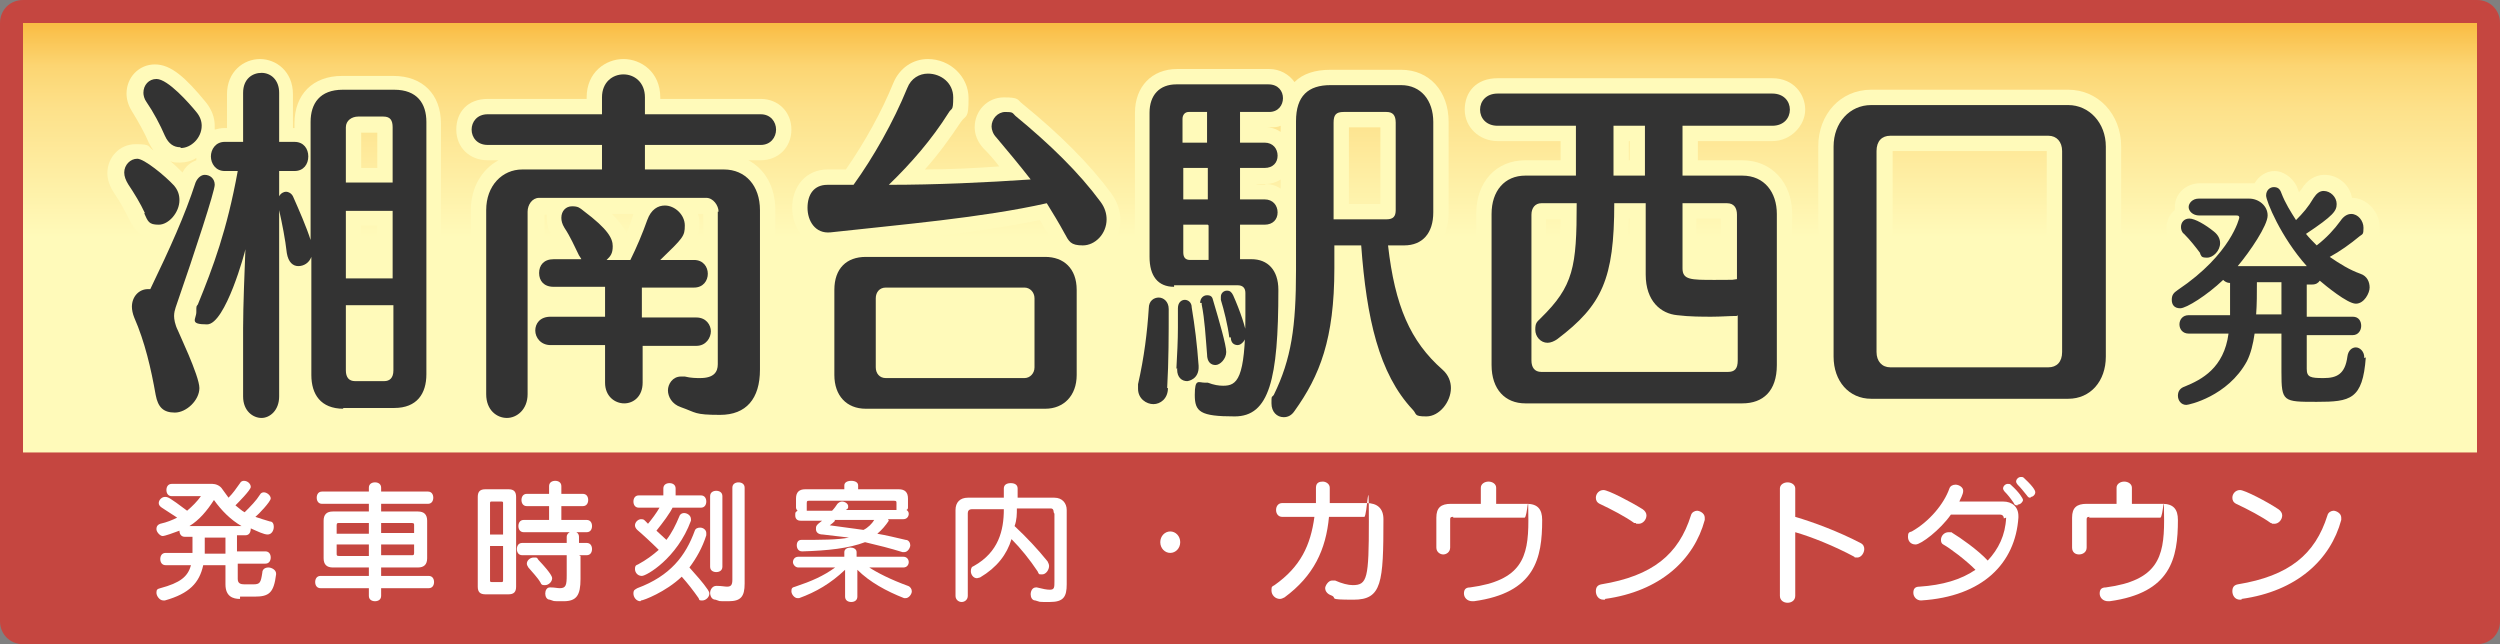
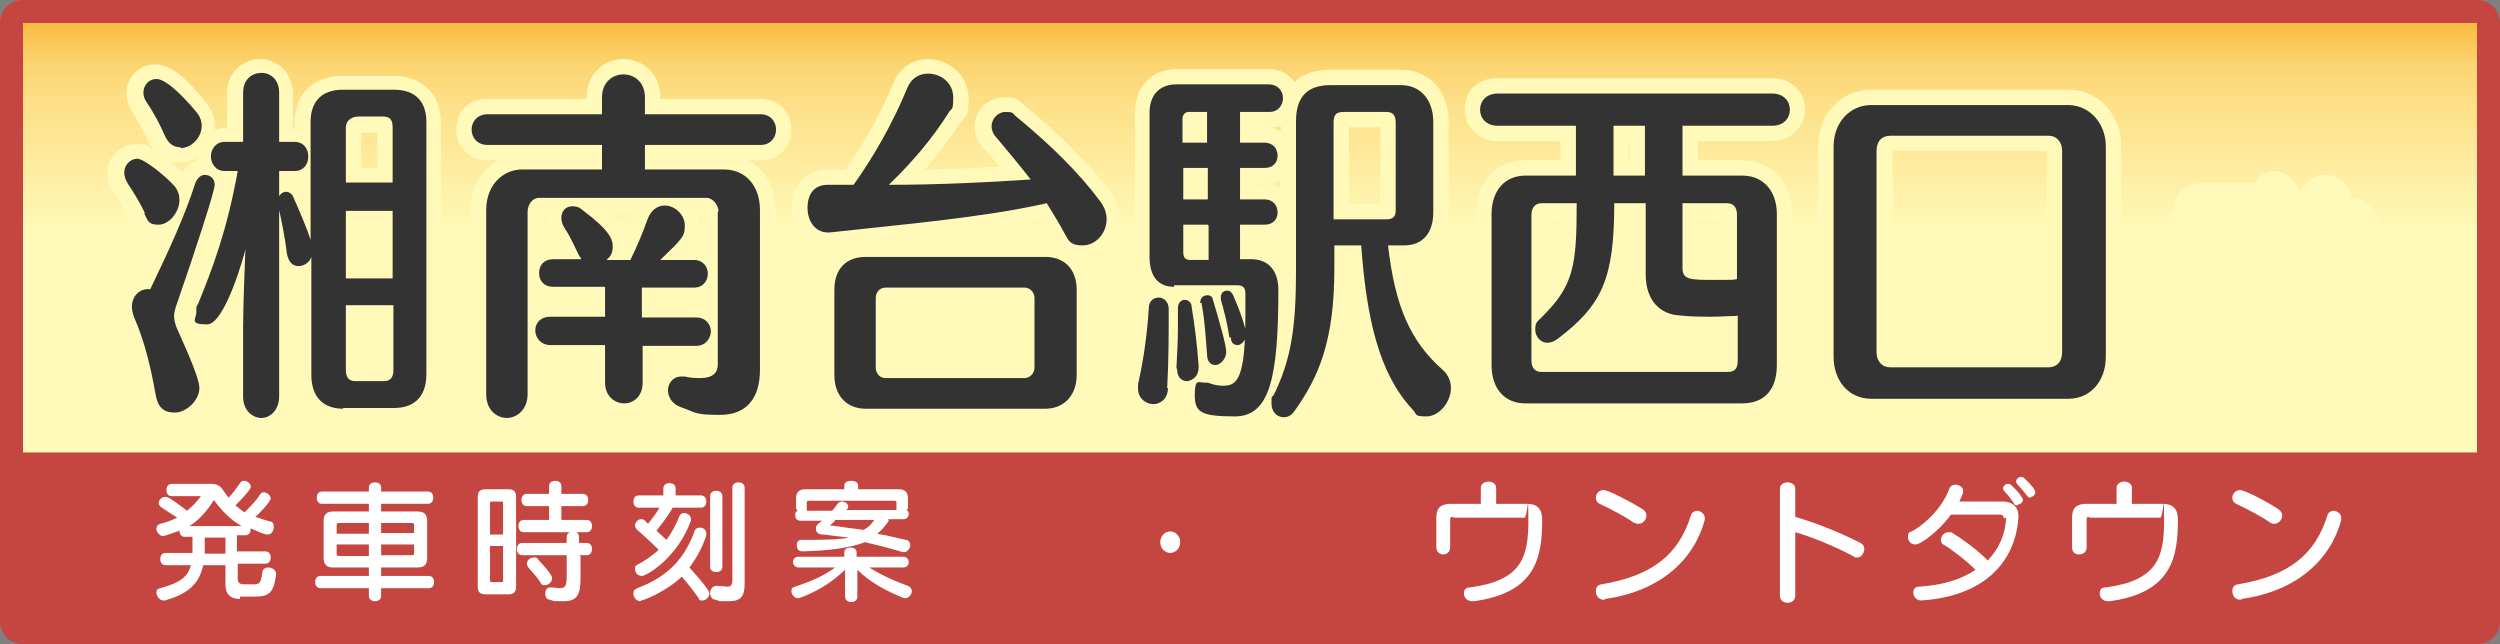
<svg xmlns="http://www.w3.org/2000/svg" id="_レイヤー_1" data-name=" レイヤー 1" version="1.1" viewBox="0 0 326 84">
  <rect x="0" y="0" width="326" height="84" fill="#808080" stroke="none" />
  <defs>
    <style>
      .cls-1 {
        fill: #c54640;
      }

      .cls-1, .cls-2, .cls-3, .cls-4, .cls-5 {
        stroke-width: 0px;
      }

      .cls-2 {
        fill: #fffaba;
      }

      .cls-3 {
        fill: url(#_名称未設定グラデーション);
      }

      .cls-4 {
        fill: #333;
      }

      .cls-5 {
        fill: #fff;
      }
    </style>
    <linearGradient id="_名称未設定グラデーション" data-name="名称未設定グラデーション" x1="163" y1="53" x2="163" y2="80.9" gradientTransform="translate(0 83.9) scale(1 -1)" gradientUnits="userSpaceOnUse">
      <stop offset="0" stop-color="#fffaba" />
      <stop offset=".6" stop-color="#fde18a" />
      <stop offset=".8" stop-color="#fcd572" />
      <stop offset="1" stop-color="#f9bc43" />
    </linearGradient>
  </defs>
  <rect class="cls-2" x="3" y="3" width="320" height="78" />
  <rect class="cls-3" x="3" y="3" width="320" height="27.9" />
  <g>
    <path class="cls-2" d="M34.1,56.5c-2.1,0-4.4-1.7-4.4-4.8v-8.7c-1,1.1-1.9,1.3-2.6,1.3s-.8,0-1.2-.2c1.5,3.4,2.1,5.3,2.1,6.5,0,3.2-2.7,5.2-5.2,5.2s-4-1.5-4.4-3.9c-.7-4.1-1.5-7-2.7-9.7-.3-.7-.5-1.4-.5-2.2,0-2,1.2-3.6,2.9-4.1.8-1.7,1.5-3.2,2.2-4.6-1.5-.1-2.7-1.1-3.4-2.6-.6-1.2-1.3-2.5-2-3.5-.6-.9-.9-1.8-.9-2.6,0-2.1,1.6-3.8,3.7-3.8s1.5.3,2.3.8c-.2-.3-.4-.6-.6-1-.5-1.2-1.4-2.8-2.2-4.1-.5-.8-.7-1.6-.7-2.3,0-2.1,1.6-3.8,3.7-3.8s4,1.7,6.7,5c.7.9,1.1,1.9,1.1,3s0,.3,0,.5c.4-.1.8-.2,1.2-.2h.4v-4.4c0-3,2.2-4.6,4.3-4.6s4.3,1.6,4.3,4.6v4.4h.2v-.6c0-3.8,2.4-6.2,6.2-6.2h6.7c3.8,0,6.2,2.4,6.2,6.2v32.9c0,3.9-2.4,6.4-6.2,6.4h-6.7c-3.8,0-6.2-2.4-6.2-6.4v-12.2c0,0-.1,0-.2,0v15c0,3.1-2.2,4.8-4.3,4.8h0ZM49.2,47.8v-6h-2.1v6h2.1ZM49.2,34.2v-4.8h-2.1v4.8h2.1ZM22.2,21c.6.5,1.2,1.1,1.6,1.5.4-.8,1-1.3,1.8-1.6,0-.1,0-.2,0-.3-.6.4-1.4.6-2.1.6s-.9,0-1.3-.2ZM49.2,21.9v-4.6h-2.1v4.6h2.1Z" />
    <path class="cls-4" d="M18.9,27.8c-.6-1.3-1.4-2.6-2.2-3.8-.3-.5-.5-1-.5-1.5,0-1,.8-1.8,1.7-1.8s3.6,2.2,4.8,3.5c.5.6.7,1.2.7,1.9,0,1.6-1.4,3.2-2.7,3.2s-1.4-.4-1.9-1.5ZM19.6,37.7c2.6-5.4,4.5-9.6,5.9-13.9.3-.7.8-1,1.2-1,.7,0,1.3.5,1.3,1.3s-2.5,8.5-5.1,16c-.1.3-.2.7-.2,1.1s.1,1.1.5,1.9c0,.1,2.8,5.9,2.8,7.5s-1.7,3.2-3.2,3.2-2.2-.7-2.5-2.3c-.6-3.4-1.4-6.9-2.8-10.1-.2-.5-.3-1-.3-1.4,0-1.3.9-2.3,2.1-2.3h.1ZM23.5,19.2c-.8,0-1.5-.4-2-1.5-.6-1.4-1.5-3.1-2.4-4.4-.3-.4-.4-.9-.4-1.2,0-1,.7-1.8,1.7-1.8,1.5,0,4.3,3.2,5.2,4.3.5.6.7,1.2.7,1.8,0,1.6-1.4,2.9-2.7,2.9h0ZM44.8,53.3c-3,0-4.2-1.9-4.2-4.4v-15.4c-.3.8-1,1.2-1.7,1.2s-1.3-.5-1.5-1.7c-.2-1.8-.6-3.8-1-5.6v24.3c0,1.8-1.2,2.8-2.3,2.8s-2.4-.9-2.4-2.8v-8.9c0-3,.2-7.5.3-10.3,0,.2-2.6,9.8-5,9.8s-1.4-.7-1.4-1.6,0-.7.2-1c2-4.9,3.8-9.7,5.2-17.4h-1.7c-1.2,0-1.8-1-1.8-1.9s.6-1.9,1.8-1.9h2.4v-6.4c0-1.8,1.2-2.6,2.4-2.6s2.3.9,2.3,2.6v6.4h2c1.2,0,1.8.9,1.8,1.9s-.6,1.9-1.8,1.9h-2v3.3c.2-.4.6-.6.9-.6s.7.2.9.6c.8,1.8,1.8,4.1,2.3,5.7v-15.4c0-2.4,1.2-4.2,4.2-4.2h6.7c3,0,4.2,1.8,4.2,4.2v32.9c0,2.5-1.2,4.4-4.2,4.4h-6.7,0ZM51.2,16.6c0-.9-.3-1.4-1.2-1.4h-3.3c-.8,0-1.6.5-1.6,1.4v7.2h6.1s0-7.2,0-7.2ZM51.2,27.5h-6.1v8.8h6.1v-8.8ZM51.2,39.8h-6.1v8.5c0,.9.4,1.4,1.2,1.4h3.8c.7,0,1.2-.4,1.2-1.4v-8.5h0Z" />
    <path class="cls-2" d="M66.1,56.5c-2.2,0-4.7-1.8-4.7-5.1v-24c0-2.9,1.4-5.3,3.6-6.5h-1.4c-2.4,0-4.1-1.7-4.1-4s1.5-4,4.1-4h12.9v-.2c0-3.3,2.5-5,4.8-5s4.8,1.7,4.8,5v.2h13.1c2.3,0,4,1.7,4,4s-1.7,4-4,4h-1.6c2.2,1.2,3.5,3.5,3.5,6.5v20.8c0,4.9-2.7,7.9-7.2,7.9s-3.6-.4-5.8-1.2c-1.4-.5-2.4-1.6-2.8-3-.7,1.8-2.4,2.7-4.1,2.7s-4.5-1.7-4.5-4.7v-2.9h-5.1c-.3,0-.6,0-.9,0v4.5c0,3.3-2.4,5.1-4.7,5.1h0ZM85.8,48.7c.6-1,1.6-1.6,2.8-1.7h-2.8v1.7ZM89.4,47c.2,0,.3,0,.6,0,.4,0,1,.2,1.5.2s.2,0,.3,0v-.3c-.3,0-.6,0-.9,0h-1.4ZM91.4,39.3c.1,0,.3,0,.4,0v-.2c-.1,0-.2,0-.4,0h0ZM70.9,39.3c.1,0,.2,0,.3,0-.1,0-.2,0-.3,0h0ZM70.9,32c.4-.1.8-.2,1.2-.2h.4c-.2-.4-.4-.7-.6-1,0,0,0,0,0-.1-.4-.8-.6-1.5-.6-2.2s0-.4,0-.5h-.3s0,4.1,0,4.1ZM90.5,31.8c.4,0,.8,0,1.2.2v-4.1h-.7c.2.5.2.9.2,1.4,0,.8-.2,1.6-.8,2.5h0ZM79.8,27.9c.9.9,1.5,1.7,1.9,2.5.4-.9.7-1.8.9-2.5h0s-2.8,0-2.8,0Z" />
    <path class="cls-4" d="M93.7,27.6c0-.8-.7-1.8-1.6-1.8h-21.8c-.9,0-1.5.9-1.5,1.8v23.8c0,2-1.4,3.1-2.7,3.1s-2.7-1-2.7-3.1v-24c0-3.2,2.1-5.3,4.7-5.3h10.4v-3.2h-14.9c-1.4,0-2.1-1-2.1-2s.7-2,2.1-2h14.9v-2.2c0-2,1.4-3,2.8-3s2.8,1,2.8,3v2.2h15.1c1.3,0,2,1,2,2s-.7,2-2,2h-15.1v3.2h10.3c2.8,0,4.7,2.1,4.7,5.3v20.8c0,3.8-1.8,5.9-5.2,5.9s-3.1-.3-5.1-1c-1.2-.4-1.7-1.4-1.7-2.2s.6-1.8,1.7-1.8.3,0,.5,0c.8.2,1.5.2,2,.2,1.8,0,2.3-.8,2.3-1.8v-19.9h0ZM83.8,45v4.9c0,1.8-1.2,2.7-2.4,2.7s-2.5-.9-2.5-2.7v-4.9h-7.1c-1.3,0-2-1-2-1.9s.6-1.8,2-1.8h7.1v-3.9h-6.7c-1.3,0-1.9-.8-1.9-1.8s.6-1.8,1.9-1.8h3.6c0-.1-.2-.3-.3-.5-.6-1.2-1.1-2.4-1.9-3.6-.3-.5-.4-.9-.4-1.3,0-.9.6-1.5,1.4-1.5s1,.2,1.5.6c3.2,2.4,3.8,3.6,3.8,4.6s-.3,1.3-.8,1.8h3.1c.8-1.6,1.6-3.5,2.2-5.2.5-1.4,1.4-1.9,2.3-1.9,1.3,0,2.6,1.2,2.6,2.6s-.2,1.6-3.2,4.5h4.4c1.2,0,1.8.9,1.8,1.8s-.6,1.8-1.8,1.8h-6.8v3.9h7.1c1.3,0,1.9,1,1.9,1.8s-.6,1.9-1.9,1.9h-7.1Z" />
    <path class="cls-2" d="M112.9,55.3c-3.7,0-6.1-2.6-6.1-6.4v-11.1c0-2.7,1.2-4.7,3.1-5.7-.5,0-.9,0-1.4.2-.2,0-.4,0-.5,0-1.4,0-2.7-.6-3.6-1.8-.7-.9-1.1-2.2-1.1-3.4,0-2.9,1.9-5,4.6-5h.1c.8,0,1.6,0,2.3,0,2.5-3.6,4.7-7.6,6.2-11.3.8-1.9,2.5-3.1,4.5-3.1,2.9,0,5.3,2.3,5.3,5.1s-.3,2.1-1,3.1c-1.4,2.1-2.9,4.2-4.7,6.2,3.5,0,6.9-.2,9.7-.4-.6-.8-1.3-1.6-2.1-2.4-.7-.8-1.1-1.7-1.1-2.7,0-2.2,1.7-3.9,3.8-3.9s1.7.3,2.5.9c4.8,3.9,8.7,7.8,11.5,11.6.8,1.1,1.2,2.3,1.2,3.5,0,2.9-2.3,5.3-5,5.4.7,1,1.1,2.3,1.1,3.8v11.1c0,3.8-2.5,6.4-6.1,6.4h-23.4ZM132.9,47.3v-7.8h-16.7v7.8h16.7ZM136.3,31.5c.3,0,.6,0,.9,0,0,0,0-.1-.1-.2-.5-.9-1-1.7-1.5-2.6-5.9,1.2-12.9,2.1-19.5,2.8h20.2,0Z" />
    <path class="cls-4" d="M107.9,24.1c1.1,0,2.2,0,3.4,0,2.6-3.6,5.2-8.2,7-12.6.5-1.3,1.6-1.9,2.7-1.9,1.7,0,3.3,1.2,3.3,3.1s-.2,1.3-.6,2c-2.2,3.5-4.9,6.6-7.8,9.4,6.1,0,12.7-.3,18.5-.7-1.4-1.8-2.9-3.6-4.5-5.5-.4-.4-.6-1-.6-1.4,0-1,.8-1.9,1.8-1.9s.9.1,1.3.5c4.5,3.7,8.3,7.4,11.1,11.2.6.8.8,1.6.8,2.3,0,1.9-1.5,3.4-3.1,3.4s-1.8-.5-2.4-1.6c-.7-1.3-1.5-2.6-2.3-3.9-8.4,1.9-19.2,2.8-28.2,3.8-2,.2-3-1.5-3-3.2s.8-3,2.6-3h.1,0ZM112.9,53.3c-2.5,0-4.1-1.7-4.1-4.4v-11.1c0-2.8,1.6-4.3,4.1-4.3h23.4c2.4,0,4.1,1.5,4.1,4.3v11.1c0,2.7-1.7,4.4-4.1,4.4h-23.4ZM134.9,38.9c0-.8-.6-1.4-1.3-1.4h-18.1c-.8,0-1.3.6-1.3,1.4v9c0,.8.5,1.4,1.3,1.4h18.1c.7,0,1.3-.6,1.3-1.4v-9Z" />
    <path class="cls-2" d="M167.4,56.5c-1.1,0-2.1-.5-2.7-1.2-1,.7-2.1,1-3.6,1s-6.4-.7-7.1-4c-.7,1.5-2.1,2.3-3.5,2.3-2.2,0-4-1.8-4-4s0-.6.1-.9h0c.8-3.7,1.2-6.8,1.4-9.7,0-1,.5-1.9,1.2-2.5-.7-.9-1.2-2.3-1.2-4.1V14.7c0-3.4,2.2-5.7,5.5-5.7h12c1.4,0,2.6.7,3.3,1.7,1.1-1.1,2.7-1.6,4.7-1.6h9.2c3.7,0,6.2,2.8,6.2,6.8v11.8c0,3.8-2.2,6.2-5.6,6.3.9,6.1,2.8,9.8,6.1,12.7,1.1,1,1.8,2.4,1.8,3.9,0,3-2.4,5.7-5.2,5.7s-2.1-.3-3.3-1.5c-3.7-4-5.8-9.5-6.8-18.1-.2,8.8-2.4,13.7-5.5,18.1-.8,1.1-1.9,1.7-3,1.7h0ZM163.7,31.8c1.3.1,2.4.6,3.2,1.4v-2.5c-.6.4-1.3.6-2,.6h-1.2v.5h0ZM180,26.6v-10h-4.1v10s4.1,0,4.1,0ZM165,24c.8,0,1.4.2,2,.6v-1.2c-.6.4-1.3.6-2,.6h-1.2c0,.1,1.2.1,1.2.1h0ZM165,16.6c.8,0,1.4.2,2,.6v-.8c-.4.2-.9.2-1.4.2h-1.8s1.2,0,1.2,0h0Z" />
    <path class="cls-4" d="M152.3,50.6c0,1.4-1,2.1-1.9,2.1s-2-.7-2-2,0-.4,0-.6c.8-3.5,1.2-6.8,1.4-9.9,0-1,.7-1.4,1.3-1.4s1.3.5,1.3,1.5c0,3.3,0,6.8-.2,10.3h0ZM153.1,37.4c-2.1,0-3.2-1.4-3.2-3.9V14.7c0-2.3,1.3-3.7,3.5-3.7h12c1.3,0,1.9.9,1.9,1.8s-.6,1.8-1.8,1.8h-3.8v4h3.2c1.1,0,1.7.8,1.7,1.7s-.6,1.6-1.7,1.6h-3.2v4.1h3.2c1.1,0,1.7.8,1.7,1.7s-.6,1.6-1.7,1.6h-3.2v4.5h1.5c2.1,0,3.5,1.4,3.5,4,0,11.7-1.2,16.5-5.7,16.5s-5.2-.6-5.2-2.8.5-1.6,1.3-1.6.3,0,.4,0c.8.3,1.4.4,2,.4,1.8,0,2.9-.8,2.9-9.2s0-1.9,0-2.9c0-.7-.4-1-1-1h-8.3ZM153.4,48.1c.1-1.8.2-3.7.2-5.4s0-1.7,0-2.5h0c0-.8.5-1.1.9-1.1s.9.3.9,1c.4,2.4.7,4.8.9,7.6.1,1.8-1.4,2-1.5,2-.7,0-1.3-.5-1.3-1.5v-.2h0ZM157.5,14.6h-2.5c-.5,0-.8.4-.8.9v3.1h3.2s0-4,0-4ZM157.5,21.9h-3.2v4.1h3.2v-4.1ZM157.5,29.3h-3.2v3.6c0,.7.3,1,.9,1h2.4v-4.5ZM156.5,39.5c0-.6.4-1,.9-1s.7.2.8.7c.8,2.7,1.7,5.8,1.7,6.7s-.8,1.7-1.4,1.7-1.1-.4-1.1-1.4c-.2-2.4-.3-4.5-.7-6.5v-.2h0ZM160.3,44c-.2-1.6-.7-3.6-1.1-4.9,0-.1,0-.2,0-.4,0-.5.4-.8.8-.8s.6.2.8.6c.9,2,1.7,4.4,1.7,5.1s-.6,1.4-1.1,1.4-.9-.3-.9-1h0ZM181,32c.9,7.9,2.9,12.5,7.1,16.2.8.7,1.1,1.6,1.1,2.4,0,1.8-1.5,3.7-3.2,3.7s-1.2-.3-1.8-.9c-4.4-4.7-6-11.9-6.7-21.4h-3.5v3c0,9.2-1.9,14-5.2,18.6-.4.6-.9.8-1.4.8-.9,0-1.6-.7-1.6-1.8s0-.7.3-1.1c2.3-4.7,2.9-8.9,2.9-16.3V15.8c0-3.3,1.6-4.7,4.5-4.7h9.2c2.6,0,4.2,2,4.2,4.8v11.8c0,2.7-1.4,4.3-3.8,4.3h-2.1,0ZM182,16c0-1-.4-1.4-1.2-1.4h-5.6c-1,0-1.3.4-1.3,1.4v12.6h6.9c.9,0,1.2-.4,1.2-1.2v-11.4h0Z" />
    <path class="cls-2" d="M198.9,54.6c-3.9,0-6.4-2.8-6.4-7v-19.7c0-4.2,2.6-7,6.4-7h4.6v-2.5h-8.2c-2.4,0-4.3-1.8-4.3-4.1s1.5-4.1,4.3-4.1h35.8c2.8,0,4.3,2.1,4.3,4.1s-1.8,4.1-4.3,4.1h-9.7v2.5h5.8c3.8,0,6.5,2.9,6.5,7v19.7c0,4.3-2.5,7-6.5,7h-28.2ZM224.5,46.5v-3.3c-.4,0-.9,0-1.3,0-1.7,0-3.2,0-4.7-.2-2.9-.3-6-2.7-6-7.2v-7.3h-.1c-.3,8.9-2.2,12.8-8.1,17.3-.5.4-1,.6-1.6.8h21.8ZM201.6,37.6c1.5-2.2,1.8-4.4,1.9-9h-1.9v9ZM221.3,34.5c.6,0,1.4,0,2.2,0s.6,0,.9,0v-6h-3.2v6h0ZM212.5,20.9v-2.5h-.1v2.5h.1Z" />
    <path class="cls-4" d="M198.9,52.6c-2.6,0-4.4-1.8-4.4-5v-19.7c0-3,1.7-5,4.4-5h6.6v-6.5h-10.2c-1.5,0-2.3-1-2.3-2.1s.8-2.1,2.3-2.1h35.8c1.5,0,2.3,1,2.3,2.1s-.8,2.1-2.3,2.1h-11.7v6.5h7.8c2.9,0,4.5,2.2,4.5,5v19.7c0,3.4-1.8,5-4.5,5h-28.2ZM226.5,41.2c-1,0-2.1.1-3.3.1s-2.9,0-4.5-.2c-2.1-.2-4.1-1.8-4.1-5.3v-9.3h-4.1c0,9.9-1.6,13.3-7.4,17.7-.4.3-.9.5-1.3.5-.9,0-1.6-.8-1.6-1.7s.2-1,.7-1.5c4.3-4.2,4.7-6.7,4.7-15h-4.6c-.8,0-1.3.6-1.3,1.5v19c0,.9.4,1.5,1.3,1.5h24.3c.9,0,1.3-.4,1.3-1.5v-5.9h0ZM214.5,16.4h-4.1v6.5h4.1v-6.5ZM226.5,28c0-.9-.4-1.5-1.3-1.5h-5.8v8.5c0,1.5,1.1,1.5,4.2,1.5s2,0,2.9-.1v-8.4Z" />
    <path class="cls-2" d="M244,54c-4,0-6.9-3.2-6.9-7.5v-27.4c0-4.2,2.9-7.4,6.9-7.4h25.7c3.9,0,6.9,3.2,6.9,7.4v27.4c0,4.3-2.9,7.5-6.9,7.5h-25.7ZM266.9,45.8v-26.1h-20.1v26.1h20.1Z" />
    <path class="cls-4" d="M244,52c-2.9,0-4.9-2.3-4.9-5.5v-27.4c0-3.1,2.1-5.4,4.9-5.4h25.7c2.7,0,4.9,2.3,4.9,5.4v27.4c0,3.2-2,5.5-4.9,5.5h-25.7ZM268.9,19.7c0-1.2-.7-2-1.8-2h-20.6c-1.1,0-1.8.7-1.8,2v26.2c0,1.2.7,2,1.8,2h20.6c1.1,0,1.8-.7,1.8-2,0,0,0-26.2,0-26.2Z" />
  </g>
  <g>
    <path class="cls-2" d="M285,54.8c-1.7,0-3.1-1.4-3.1-3.2s.8-2.5,2.2-3.1c1.5-.6,3-1.4,3.8-3h-2.5c-1.8,0-3.2-1.4-3.2-3.2s0-.7.1-.9c-.6-.6-1-1.4-1-2.3s.6-2.2,1.7-2.9c.9-.6,1.7-1.2,2.4-1.8,0,0,0,0-.1-.1-.5-.7-1.1-1.5-1.8-2.1-.7-.6-1-1.5-1-2.4s.4-1.9,1.1-2.4c0-.1,0-.2,0-.4,0-1.8,1.5-3.1,3.3-3.1h6.6c.2,0,.4,0,.5,0,.5-.9,1.5-1.6,2.6-1.6s2.3.8,2.9,2c.1.3.2.5.3.8,0-.1.2-.3.3-.4.7-1.2,1.8-1.9,3-1.9,1.8,0,3.3,1.3,3.6,3,1.9,0,3.6,1.8,3.6,3.8s-.4,2-1.2,2.7c-.4.4-.9.8-1.4,1.1.3.1.6.3.9.4,1.5.5,2.5,2,2.5,3.7s-.6,2.6-1.6,3.3c.3.5.5,1.1.5,1.7s-.2,1.3-.5,1.8c.6.6,1,1.5,1,2.5v.3c-.5,7.1-3.8,7.7-8.4,7.7s-6.6,0-6.6-5.9v-2.7c-.2.8-.5,1.5-.8,2.1-2.9,5.6-8.9,6.8-9.7,6.8h0ZM303.1,47.2c.6,0,.8,0,.9,0,0,0,.1-.4.2-1,0-.2,0-.4.1-.6h-1.5v1.6h.2ZM296.7,32.5l-.5-.8c-.1.2-.3.5-.5.8h1Z" />
-     <path class="cls-4" d="M308.5,46.6c-.4,5.5-2,5.8-6.4,5.8s-4.6,0-4.6-3.9v-5h-3.5c-.2,1.4-.5,2.6-1,3.6-2.5,4.6-7.6,5.7-7.9,5.7-.7,0-1.1-.6-1.1-1.2s.3-1,.9-1.2c2.2-.9,5.1-2.4,5.7-6.9h-5.2c-.8,0-1.2-.6-1.2-1.2s.4-1.2,1.2-1.2h5.4c0-1.3,0-2.7,0-4.2h0c-.4,0-.7-.2-.9-.4-2.1,2-4.8,3.7-5.6,3.7s-1.1-.5-1.1-1.1.2-.9.8-1.3c7-4.7,8-9.4,8-9.4,0-.3-.2-.3-.4-.3h-4.8c-.9,0-1.4-.6-1.4-1.1s.5-1.1,1.3-1.1h6.6c1.2,0,2.4.9,2.4,2.2s-2.3,4.7-3.9,6.6h9c-3.4-3.8-5.3-8.5-5.3-9.2s.5-1.1,1-1.1.8.2,1,.8c.5,1.3,1.2,2.4,1.9,3.5.9-.9,1.6-1.7,2.3-2.9.4-.6.8-.9,1.3-.9.9,0,1.7.8,1.7,1.7s-.4,1.5-4,3.9c.4.5.9,1,1.4,1.5,1.3-1,2.3-2.1,3.1-3.2.4-.6.9-.9,1.4-.9.9,0,1.6.9,1.6,1.8s-.1.8-.5,1.1c-1.2,1-2.6,2-3.9,2.7,1.3.9,2.6,1.7,4,2.2.9.3,1.2,1.1,1.2,1.8s-.7,2.1-1.8,2.1-4-2.4-4.7-3c-.2.3-.5.5-1,.5h-.7v4.2h6c.8,0,1.1.6,1.1,1.2s-.4,1.2-1.1,1.2h-6v4.4c0,1.1.5,1.2,2.2,1.2s2.8-.5,3.1-2.8c.1-.8.6-1.2,1.1-1.2s1.1.5,1.1,1.3h0c0,.1,0,.1,0,.1ZM286.9,33c-.6-.8-1.3-1.7-2.1-2.5-.3-.2-.4-.6-.4-.9,0-.6.4-1.1,1.1-1.1s2.1.8,3.2,1.7c.5.4.8.9.8,1.5,0,1-.9,1.9-1.7,1.9s-.7-.2-.9-.5h0ZM297.5,36.8h-3.2c0,1.5,0,2.9-.1,4.2h3.3v-4.2Z" />
  </g>
  <path class="cls-1" d="M323,0H3C1.3,0,0,1.3,0,3v78c0,1.7,1.3,3,3,3h320c1.7,0,3-1.3,3-3V3c0-1.7-1.3-3-3-3ZM323,59H3V3h320v56Z" />
  <g>
    <path class="cls-5" d="M31.3,78.1c-.9,0-1.9-.3-1.9-1.9v-2.5h-2.9c-.5,2.3-1.8,3.7-5,4.6,0,0-.1,0-.2,0-.5,0-.9-.6-.9-1s.1-.5.5-.6c2.6-.7,3.6-1.5,4-3h-3.3c-.5,0-.7-.4-.7-.8s.2-.8.7-.8h3.5c0-.6,0-1.3,0-2.1h-1c-.5,0-.7-.4-.7-.8-.8.3-1.9.7-2.2.7s-.8-.5-.8-.9.2-.6.5-.7c.9-.2,1.6-.5,2.2-.8-.6-.4-1.4-.9-2-1.3-.3-.2-.4-.4-.4-.6,0-.4.4-.8.8-.8s.5,0,2.9,1.8c.7-.6,1.3-1.2,1.8-1.9h-3.8c-.5,0-.7-.4-.7-.8s.2-.8.7-.8h5.3c.4,0,1,.2,1.3.7.3.4.5.7.8,1.1.6-.6,1-1.2,1.5-1.9.1-.2.3-.3.5-.3.5,0,.9.4.9.8s-1.7,2.1-2,2.4c.4.3.8.7,1.2.9.8-.8,1.5-1.5,2-2.3.1-.2.3-.3.5-.3.4,0,.9.4.9.8s-1.6,2.1-2,2.4c.6.2,1.2.4,1.9.6.4,0,.5.4.5.7,0,.5-.3,1-.8,1s-1.3-.4-2.2-.8h0c0,.5-.2.9-.7.9h-1.1v2.1h3.7c.5,0,.7.4.7.8s-.2.8-.7.8h-3.6v2c0,.6.4.7.9.7h1.1c.9,0,1-.2,1.2-1.5,0-.5.4-.7.8-.7s1,.3,1,.8,0,0,0,.1c-.3,2.4-.9,2.9-2.8,2.9h-1.9ZM31.5,68.6c-1.4-.8-2.6-2-3.6-3.4-.9,1.4-1.9,2.6-3.2,3.4h6.7ZM29.4,70.1h-2.7c0,.3,0,.6,0,.8,0,.4,0,.9,0,1.3h2.7v-2.1h0Z" />
    <path class="cls-5" d="M49.7,76.7v1c0,.5-.4.7-.8.7s-.8-.2-.8-.7v-1h-6.3c-.5,0-.7-.4-.7-.8s.2-.8.7-.8h6.3v-1.1h-4.7c-.8,0-1.2-.4-1.2-1.2v-4.9c0-.8.4-1.2,1.2-1.2h4.7v-1h-6.1c-.5,0-.7-.4-.7-.8s.2-.8.7-.8h6.1v-.5c0-.5.4-.7.8-.7s.8.2.8.7v.5h6.1c.5,0,.7.4.7.8s-.2.8-.7.8h-6.1v1h4.8c.8,0,1.2.4,1.2,1.2v4.9c0,.8-.4,1.2-1.2,1.2h-4.8v1.1h6.2c.5,0,.7.4.7.8s-.2.8-.7.8h-6.2ZM48.1,68.2h-3.9c-.2,0-.3,0-.3.3v1.1h4.2s0-1.3,0-1.3ZM48.1,71h-4.2v1.2c0,.2,0,.3.3.3h3.9s0-1.4,0-1.4ZM54,68.5c0-.2,0-.3-.3-.3h-4v1.3h4.3v-1.1h0ZM54,71h-4.3v1.4h4c.2,0,.3,0,.3-.3v-1.2h0Z" />
    <path class="cls-5" d="M63.3,77.5c-.7,0-1-.3-1-1v-11.7c0-.7.3-1,1-1h3c.7,0,1,.3,1,1v11.7c0,.7-.3,1-1,1h-3ZM65.6,65.6c0-.1,0-.2-.2-.2h-1.3c-.1,0-.2,0-.2.2v4.1h1.7v-4.1h0ZM65.6,71.2h-1.7v4.5c0,.1,0,.2.2.2h1.3c.1,0,.2,0,.2-.2v-4.5h0ZM68.3,69.4c-.5,0-.7-.4-.7-.8s.2-.8.7-.8h3.3v-1.8h-2.9c-.5,0-.7-.4-.7-.8s.2-.8.7-.8h2.9v-1c0-.5.4-.7.8-.7s.8.2.8.7v1h2.8c.5,0,.7.4.7.8s-.2.8-.7.8h-2.8v1.8h3.3c.5,0,.7.4.7.8s-.2.8-.7.8h-8.3ZM75.7,72.5v3c0,2.1-.5,2.9-2.2,2.9s-1.1,0-1.8-.2c-.4,0-.6-.4-.6-.8s.2-.8.6-.8,0,0,.1,0c.5,0,.9.1,1.2.1.8,0,.9-.4.9-1.7v-2.6h-5.8c-.5,0-.7-.4-.7-.8s.2-.8.7-.8h5.8v-.8c0-.4.4-.7.8-.7s.8.2.8.7v.8h1c.5,0,.7.4.7.8s-.2.8-.7.8c0,0-1,0-1,0ZM71,76.3c-.2,0-.4,0-.5-.3-.4-.7-1.1-1.4-1.6-2-.1-.2-.2-.3-.2-.5,0-.4.4-.8.9-.8s.4,0,.6.3c1.8,1.9,1.8,2.3,1.8,2.4,0,.5-.5.9-.9.9h0Z" />
    <path class="cls-5" d="M83.5,78.4c-.5,0-.9-.5-.9-1s.2-.5.5-.7c4.3-1.6,6.3-4.2,7.5-7.5.1-.3.4-.4.7-.4.4,0,.8.3.8.7s0,.2,0,.3c-.5,1.6-1.3,3-2.2,4.2.8.9,1.8,2,2.4,2.9.1.2.2.3.2.5,0,.5-.5.9-.9.9s-.4,0-.5-.3c-.7-1-1.4-1.9-2.2-2.8-2.1,2-5,3.1-5.3,3.1h0ZM87.8,66c-.4.9-1.4,2.2-2.2,3.2.4.4.9.8,1.3,1.2.7-.9,1.2-1.9,1.7-3.1.1-.3.4-.4.6-.4.4,0,.9.3.9.8s0,.2,0,.2c-1.8,4.9-5.8,7.2-6.4,7.2s-.9-.5-.9-.9.1-.5.4-.6c1.1-.6,1.9-1.2,2.7-1.9-.9-.9-2.2-2.1-2.8-2.6-.2-.2-.3-.4-.3-.6,0-.4.4-.8.8-.8s.4.1.9.6c.5-.6,1.1-1.4,1.5-2.1h-2.7c-.5,0-.7-.4-.7-.8s.2-.8.7-.8h3.2v-.9c0-.5.4-.7.8-.7s.8.2.8.7v.9h3.3c.5,0,.7.4.7.8s-.2.8-.7.8h-3.7,0ZM92.6,64.7c0-.5.4-.7.8-.7s.8.2.8.7v9.2c0,.5-.4.7-.8.7s-.8-.2-.8-.7v-9.2ZM95.5,63.6c0-.5.4-.7.8-.7s.8.2.8.7v12.5c0,1.7-.5,2.3-2.1,2.3s-1,0-1.7-.2c-.5,0-.7-.5-.7-.9s.3-.9.8-.9,0,0,.1,0c.6,0,1,.1,1.3.1.5,0,.7-.2.7-.9,0,0,0-12.1,0-12.1Z" />
    <path class="cls-5" d="M113.2,73.9c1.2.8,3,1.7,5.2,2.5.3.1.5.4.5.7,0,.4-.4.9-.8.9s-.1,0-.2,0c-2.3-.9-4.5-2.1-6.1-3.7v3.5c0,.5-.4.7-.8.7s-.8-.2-.8-.7v-3.5c-1.9,1.8-3.8,2.9-6,3.7,0,0-.1,0-.2,0-.4,0-.8-.5-.8-.9s.1-.5.5-.6c2.1-.7,3.7-1.4,5.2-2.5h-4.8c-.4,0-.7-.4-.7-.7s.2-.7.7-.7h6v-.6c0-.4.4-.6.8-.6s.8.2.8.6v.6h6.1c.5,0,.7.4.7.7s-.2.7-.7.7h-4.7,0ZM115.9,67.9c-.4.6-.9,1.2-1.5,1.7,1.2.2,2.4.5,3.7.8.4,0,.6.4.6.7s-.3.9-.8.9-.1,0-.2,0c-1.6-.5-3.2-.9-4.9-1.3-2.1.8-4.8,1.1-8.2,1.2h0c-.5,0-.7-.4-.7-.8s.2-.7.6-.7c2.4,0,4.8,0,6.2-.3-.9-.1-2.5-.3-3.4-.4-.6,0-.9-.3-.9-.7s0-.5.8-1.1h-2.8c-.5,0-.7-.3-.7-.7s0-.4.3-.6c0,0-.2-.2-.2-.4v-1.2c0-.8.4-1.2,1.2-1.2h5.1v-.5c0-.4.4-.6.9-.6s.9.2.9.6v.5h5.3c.8,0,1.2.4,1.2,1.2v1.1c0,.2,0,.3-.2.4.2.1.3.3.3.5,0,.3-.2.7-.7.7h-2,0ZM116.9,65.6c0-.2,0-.3-.3-.3h-11.1c-.2,0-.3,0-.3.3v.7c0,0,0,.2,0,.3h3.3c.3-.3.5-.6.7-.9.2-.2.4-.3.6-.3.4,0,.8.3.8.6s0,.3-.3.5h6.6c0,0,0-.2,0-.3v-.7h0ZM108.9,67.9c-.2.2-.4.4-.7.6,0,0,0,0,0,0s0,0,0,0c1.5.2,3,.4,4.4.6.6-.3,1.1-.8,1.4-1.3h-5.2,0Z" />
-     <path class="cls-5" d="M137.4,66.8c0-.3-.1-.5-.4-.5h-4.4c0,.7,0,1.5-.3,2.3,1.7,1.6,3,3,4.3,4.6.1.2.2.4.2.6,0,.5-.4,1.1-.9,1.1s-.4,0-.6-.4c-1-1.5-2.2-3-3.4-4.2-.6,2-1.9,3.7-4.1,5-.1,0-.3.1-.4.1-.5,0-.8-.5-.8-.9s.1-.6.4-.7c3.2-1.8,3.9-4.6,3.9-7.4h-4.2c-.3,0-.5.2-.5.5v10.8c0,.5-.4.8-.8.8s-.8-.3-.8-.8v-11.2c0-1,.6-1.6,1.6-1.6h4.7v-1.2c0-.5.4-.7.9-.7s.9.2.9.7v1.2h4.8c1,0,1.6.7,1.6,1.6v9.7c0,1.6-.4,2.3-2.2,2.3s-1.1,0-1.9-.2c-.4,0-.6-.4-.6-.8s.2-.9.7-.9,0,0,.1,0c.8.2,1.3.3,1.7.3.6,0,.6-.3.6-1.1v-8.8h0Z" />
    <path class="cls-5" d="M151.3,70.7c0-.8.6-1.4,1.3-1.4s1.3.6,1.3,1.4-.6,1.4-1.3,1.4-1.3-.6-1.3-1.4Z" />
-     <path class="cls-5" d="M173.3,67.4c-.4,4.3-2,7.7-5.8,10.5-.2.1-.4.2-.6.2-.6,0-1.1-.5-1.1-1.1s.1-.5.4-.7c3.4-2.4,4.7-5.2,5.2-8.9h-4.2c-.5,0-.8-.4-.8-.9s.3-.9.8-.9h4.4c0-.6,0-1.3,0-2s.5-.8.9-.8.9.3.9.8,0,1.3,0,2h4.8c1.4,0,2.2.7,2.2,2.1,0,8.3-.2,10.5-3.9,10.5s-1.9-.2-3-.6c-.5-.2-.7-.6-.7-.9s.4-1,.9-1,.2,0,.4,0c.9.4,1.7.6,2.3.6,1.9,0,2.1-.9,2.1-8.3s-.2-.6-.6-.6h-4.7Z" />
    <path class="cls-5" d="M189.5,67.4c-.2,0-.4,0-.4.3v3.7c0,.6-.5.9-.9.9s-.9-.3-.9-.9v-3.9c0-1.3.6-1.8,1.9-1.8h3.9v-2.1c0-.5.5-.8,1-.8s1,.3,1,.8v2.1h4c1.4,0,2,.7,2,2.1,0,5-.9,9.5-8.9,10.6,0,0-.1,0-.2,0-.7,0-1.1-.5-1.1-1s.2-.8.8-.8c6.7-.9,7.6-3.9,7.6-8.7s-.1-.4-.5-.4h-9.3,0Z" />
    <path class="cls-5" d="M213.1,68.2c-1.1-.8-3-1.8-4.5-2.5-.4-.2-.5-.5-.5-.8,0-.5.4-1,1-1s3.5,1.5,5.1,2.5c.3.2.5.5.5.8,0,.6-.5,1.1-1,1.1s-.3,0-.4-.1h0ZM209.3,78.2c0,0-.1,0-.2,0-.7,0-1-.6-1-1.1s.2-.8.7-.9c6.7-1.1,10.1-3.9,11.7-9,.1-.4.5-.6.8-.6s1,.3,1,.9,0,.2,0,.3c-1.4,5.2-5.8,9.3-13,10.3h0Z" />
    <path class="cls-5" d="M232.1,63.7c0-.5.5-.8,1-.8s1,.3,1,.8v3.7c2.4.7,5.6,1.9,8.5,3.4.4.2.5.5.5.8,0,.5-.4,1.1-.9,1.1s-.3,0-.4-.1c-2.6-1.4-5.6-2.6-7.7-3.2v8.3c0,.6-.5.9-1,.9s-1-.3-1-.9v-13.9h0Z" />
    <path class="cls-5" d="M261.3,67.6c0-.3-.2-.5-.5-.5h-6.4c-1.4,2-3.9,3.9-4.6,3.9s-1-.5-1-1,.1-.6.5-.7c2.3-1.3,4.2-3.6,4.9-5.6.1-.3.4-.5.8-.5s1,.3,1,.8-.4,1.1-.5,1.4h5.7c1.2,0,2,.7,2,1.9s0,.2,0,.2c-.4,5.9-4.6,10.3-12.7,10.8h0c-.6,0-1-.5-1-1s.2-.8.8-.8c3-.2,5.4-.9,7.3-2.2-1.3-1.3-3.3-2.8-4.2-3.3-.2-.1-.3-.3-.3-.6,0-.5.4-1,1-1s.3,0,.5.1c1,.6,3.3,2.2,4.6,3.6,1.4-1.5,2.3-3.3,2.4-5.6h0s0,0,0,0ZM263.1,65.9c-.2,0-.4,0-.5-.3-.4-.6-.8-1.1-1.2-1.5-.1-.1-.2-.3-.2-.4,0-.3.3-.6.6-.6s.3,0,.5.2c1,.9,1.5,1.7,1.5,1.9s-.3.6-.7.6h0ZM264.8,64.9c-.2,0-.3,0-.5-.3-.4-.5-.8-1-1.2-1.4-.1-.1-.2-.3-.2-.4,0-.3.3-.6.6-.6s.3,0,.5.2c1.4,1.3,1.4,1.7,1.4,1.8,0,.3-.3.6-.6.6h0Z" />
    <path class="cls-5" d="M272.5,67.4c-.2,0-.4,0-.4.3v3.7c0,.6-.5.9-1,.9s-.9-.3-.9-.9v-3.9c0-1.3.6-1.8,1.9-1.8h3.9v-2.1c0-.5.5-.8,1-.8s1,.3,1,.8v2.1h4c1.4,0,2,.7,2,2.1,0,5-.9,9.5-8.9,10.6,0,0-.1,0-.2,0-.7,0-1.1-.5-1.1-1s.2-.8.8-.8c6.7-.9,7.6-3.9,7.6-8.7s-.1-.4-.5-.4h-9.3,0Z" />
    <path class="cls-5" d="M296.1,68.2c-1.1-.8-3-1.8-4.5-2.5-.4-.2-.5-.5-.5-.8,0-.5.4-1,1-1s3.5,1.5,5,2.5c.3.2.5.5.5.8,0,.6-.5,1.1-1,1.1s-.3,0-.4-.1h0ZM292.3,78.2c0,0-.1,0-.2,0-.7,0-1-.6-1-1.1s.2-.8.7-.9c6.7-1.1,10.1-3.9,11.7-9,.1-.4.5-.6.8-.6s1,.3,1,.9,0,.2,0,.3c-1.4,5.2-5.8,9.3-13,10.3h0Z" />
  </g>
</svg>